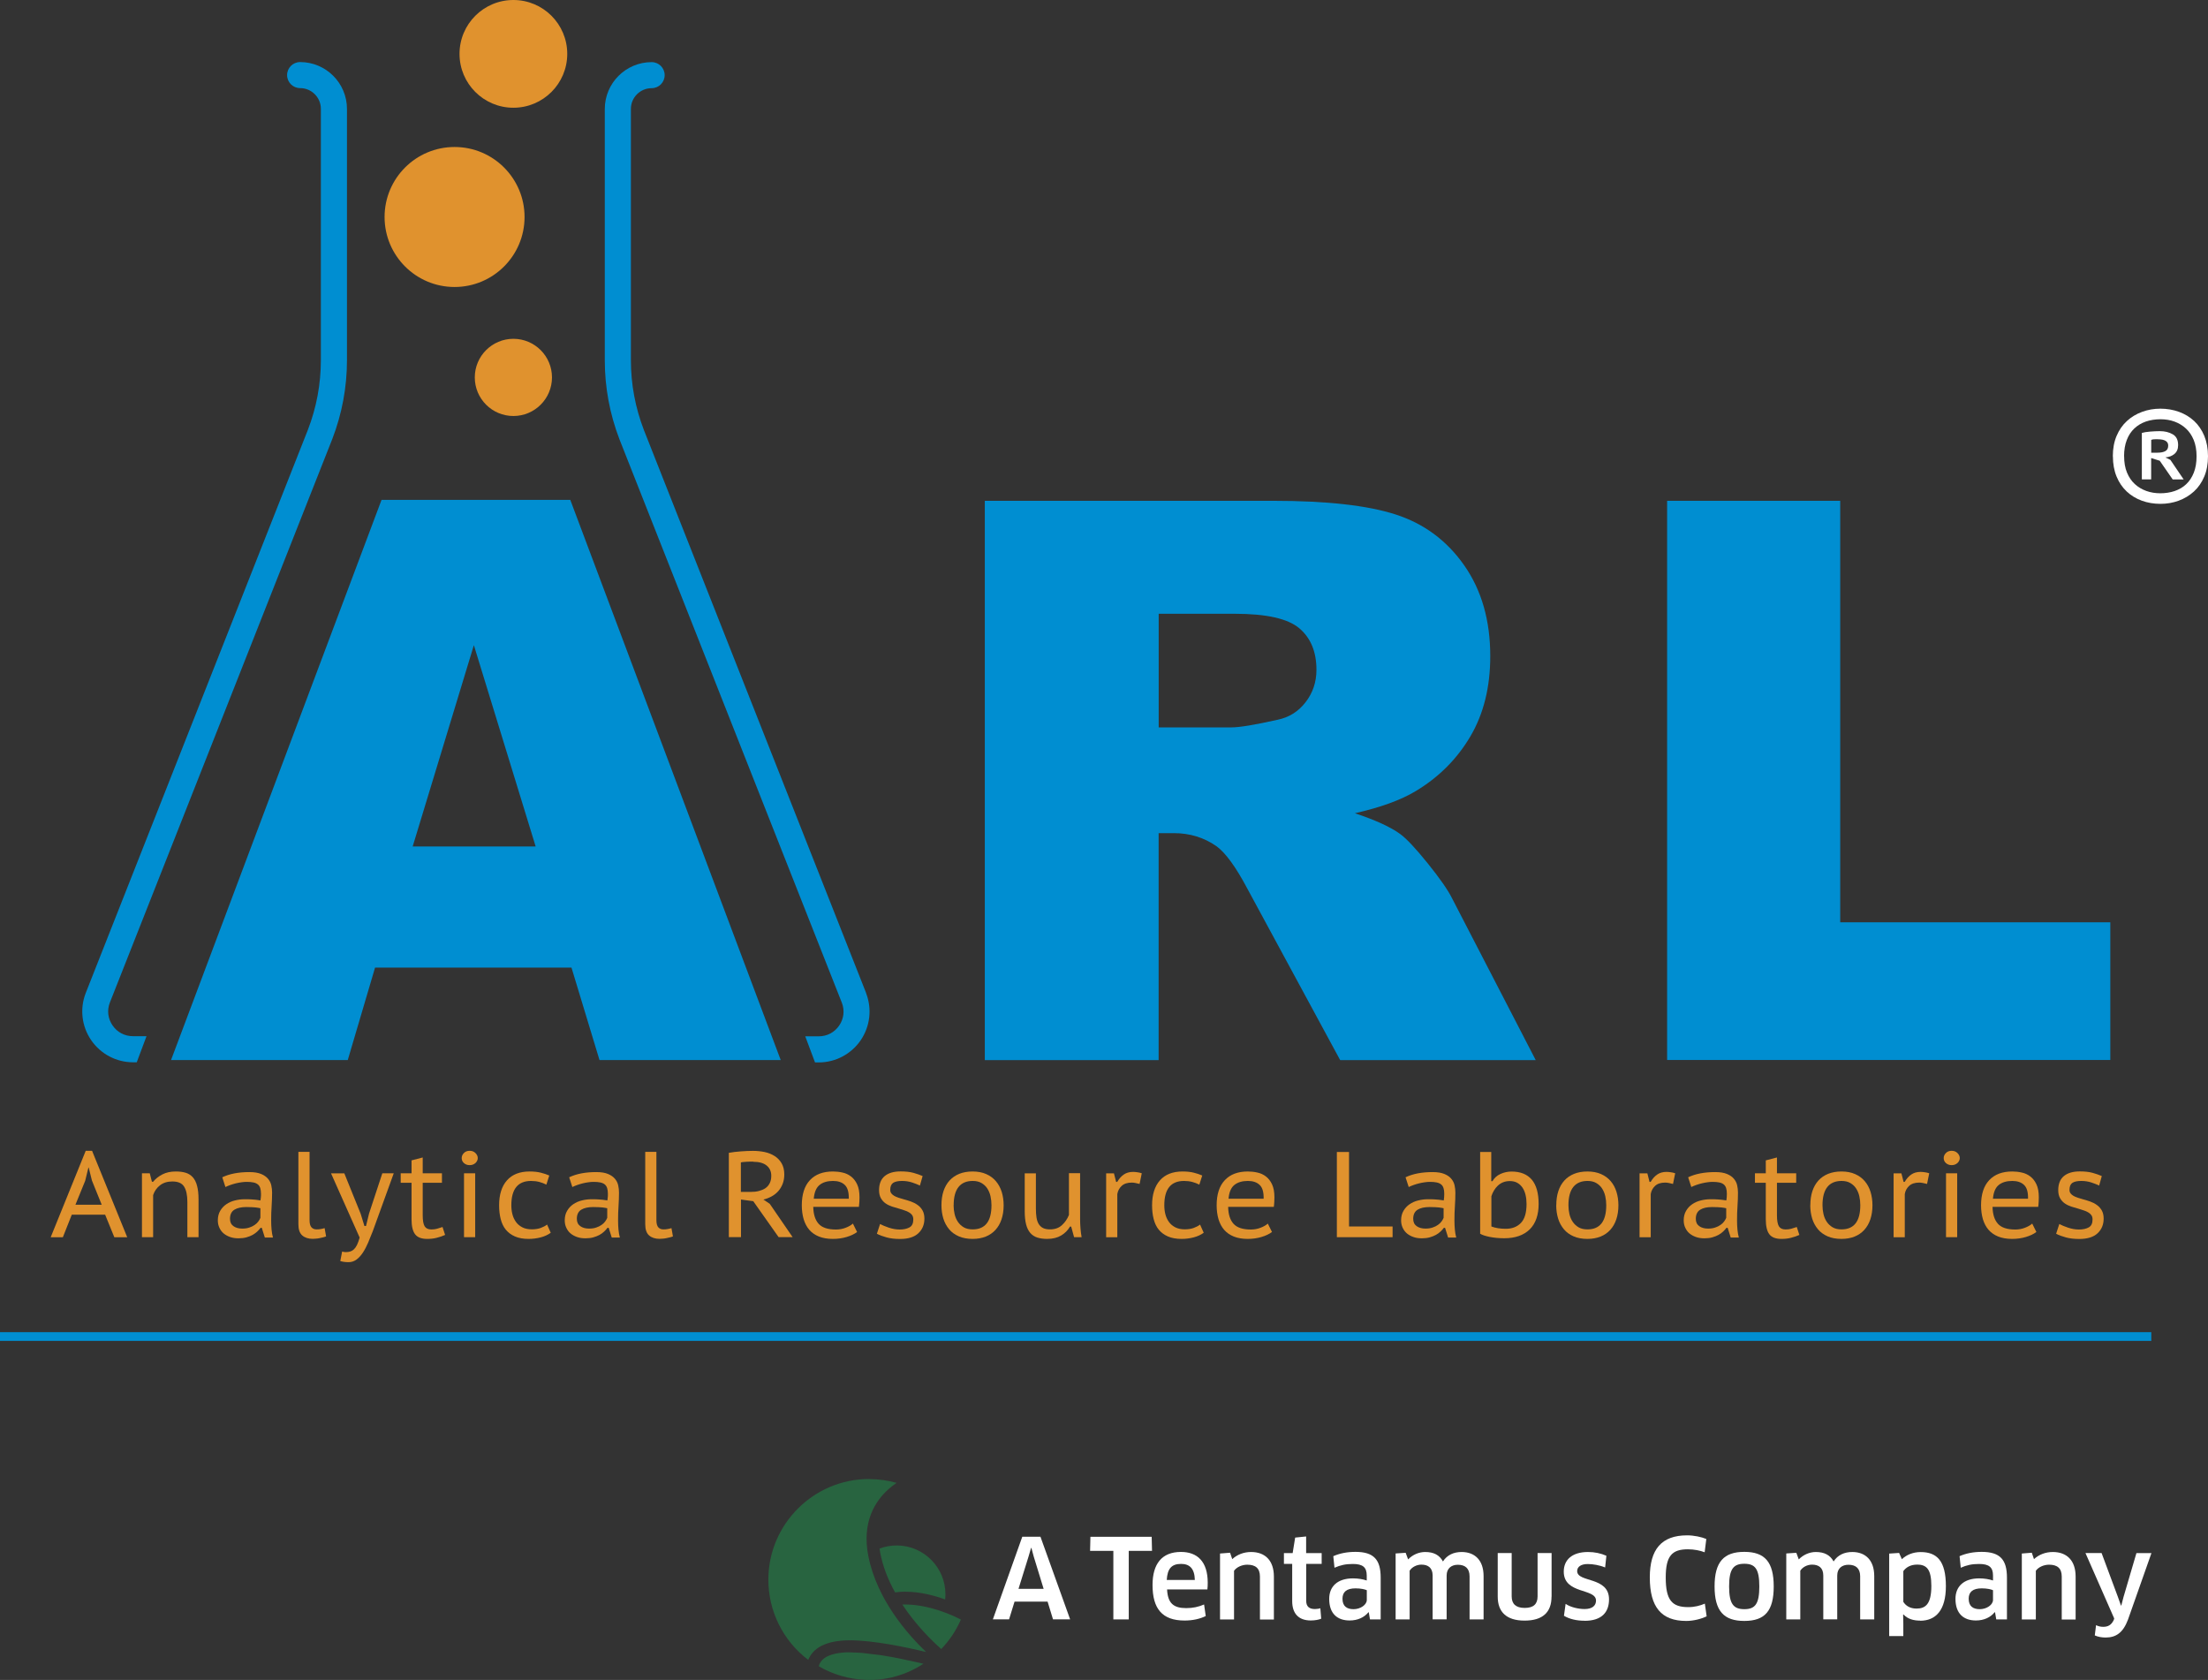
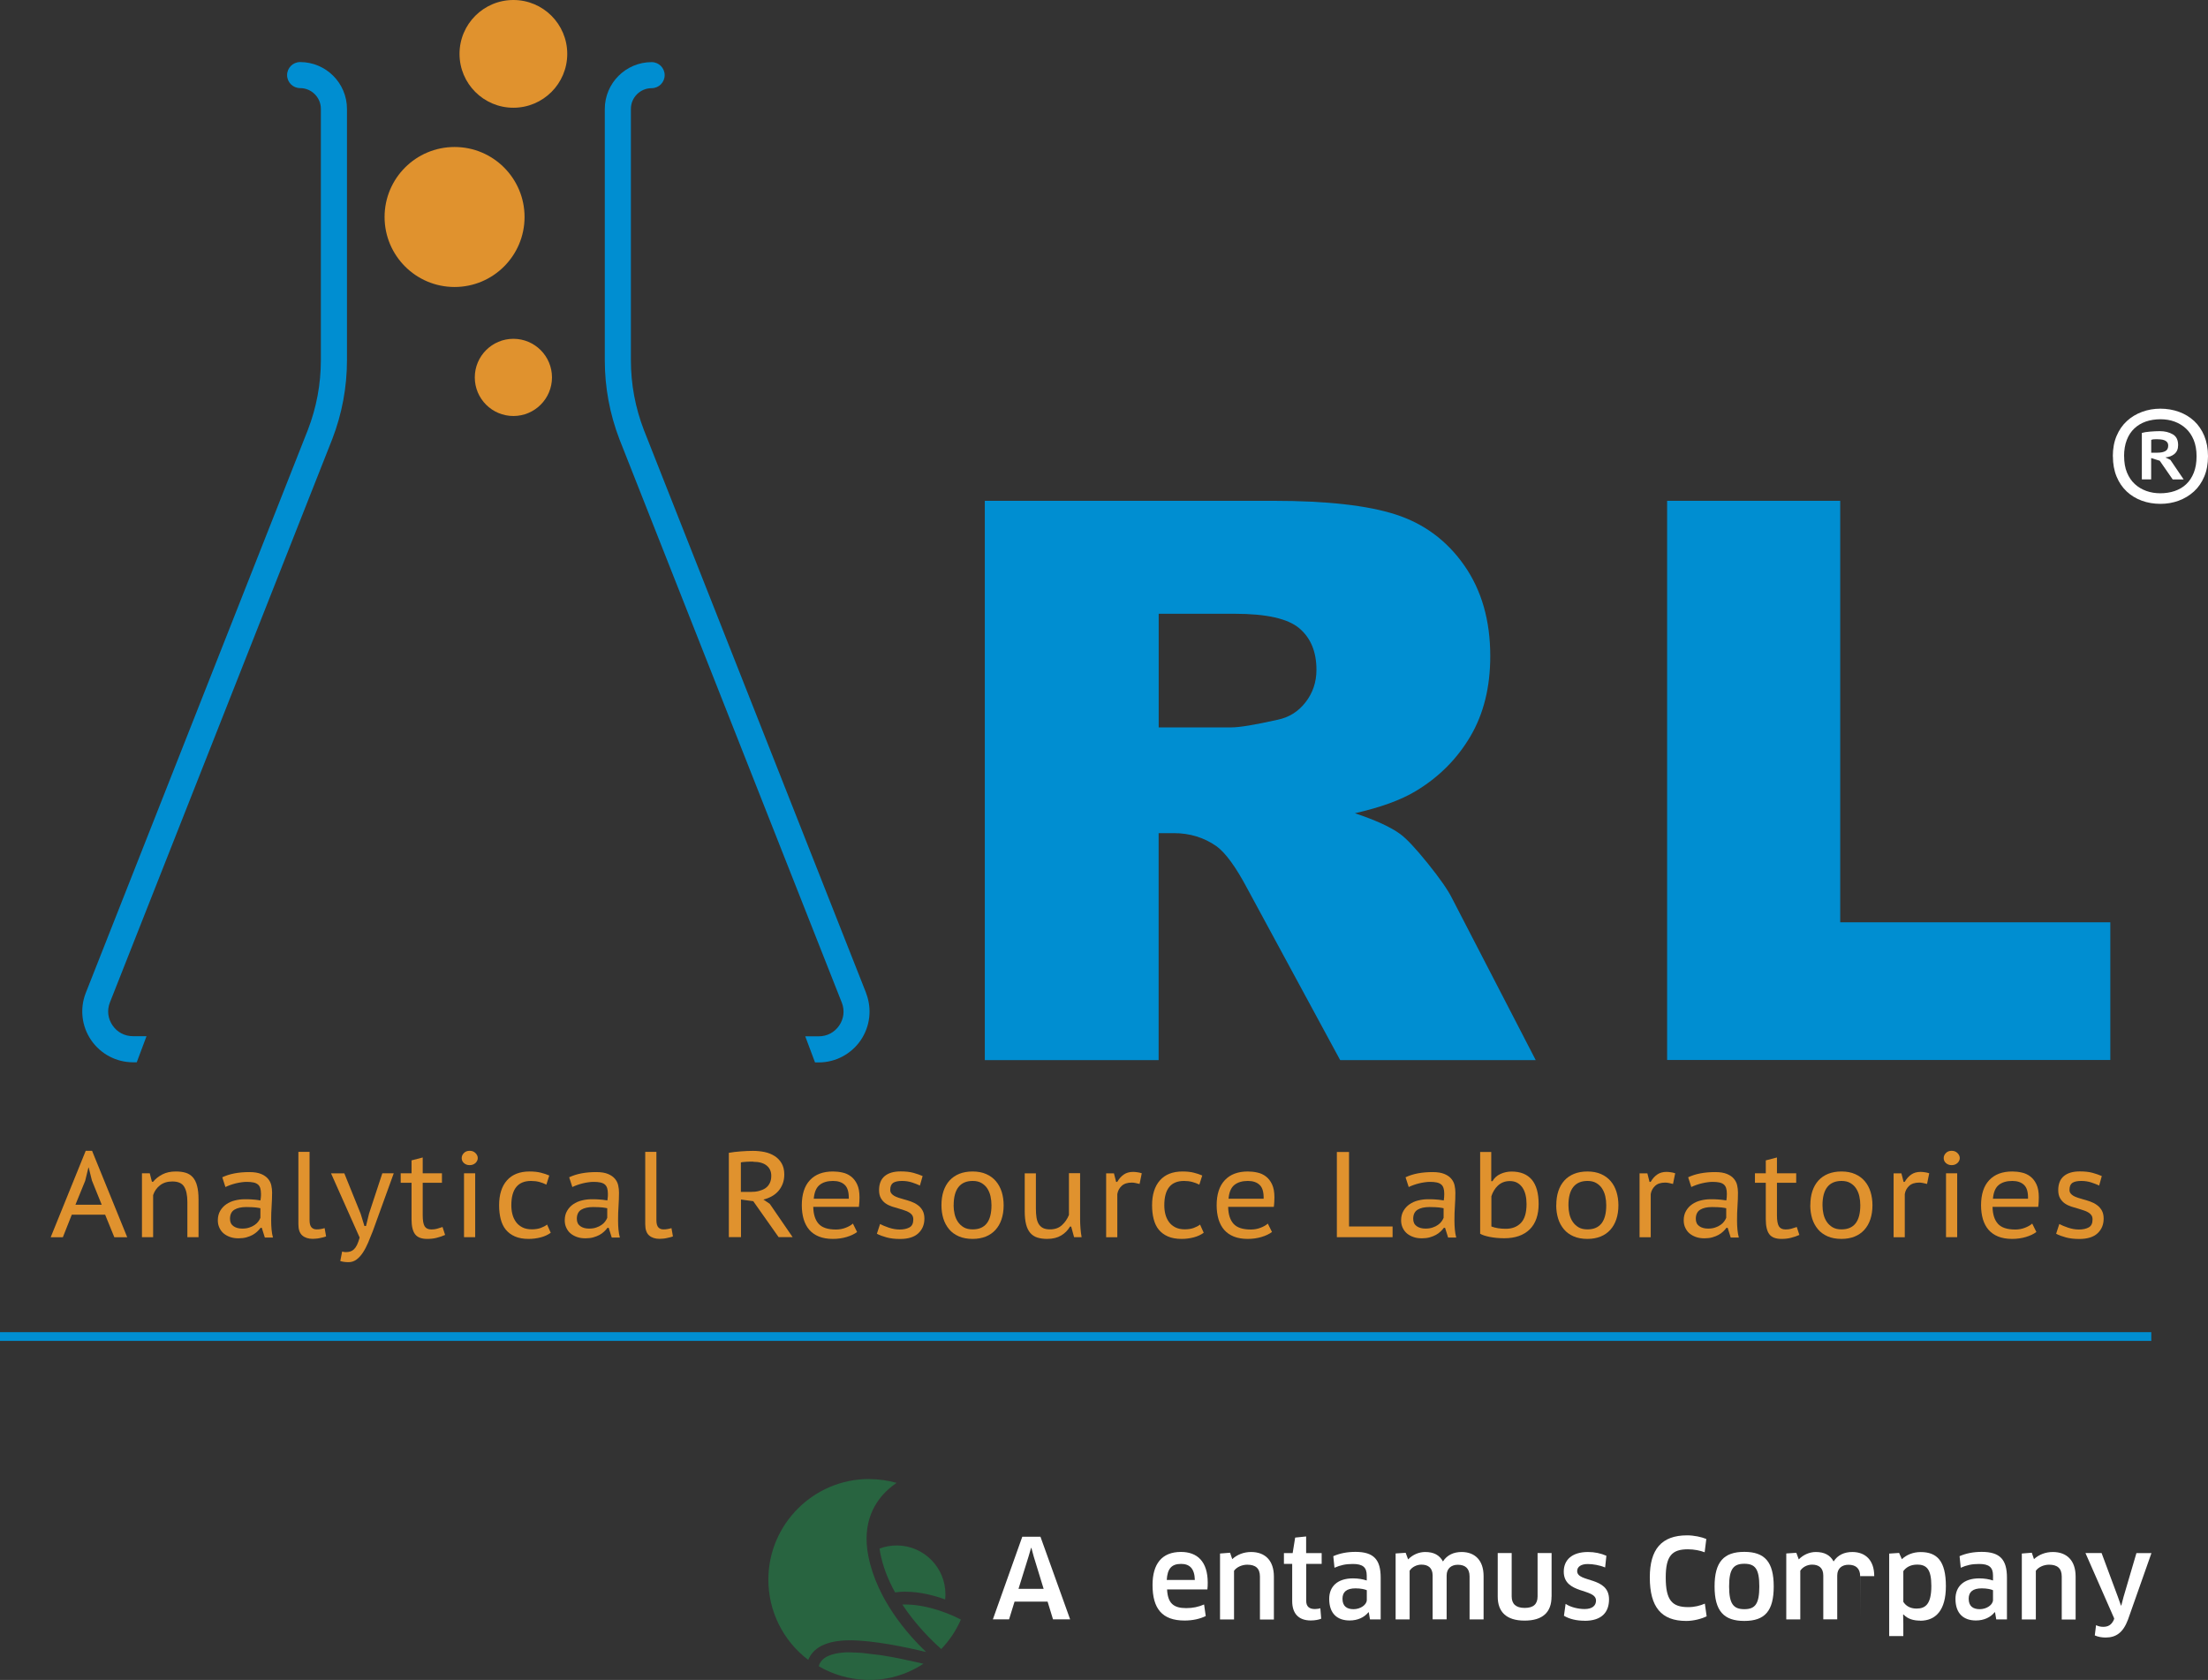
<svg xmlns="http://www.w3.org/2000/svg" id="Layer_2" viewBox="0 0 334.09 254.17">
  <rect x="0" y="0" width="334.09" height="254.17" fill="#333333" stroke="none" />
  <defs>
    <style>.cls-1{fill:#286440;}.cls-2{fill:#008ed1;}.cls-3{fill:#fff;}.cls-4{fill:#e0922e;}</style>
  </defs>
  <g id="Layer_13">
    <g id="arl-tentamus">
      <path class="cls-1" d="M123.89,252.1c2.11,1.23,4.52,1.94,6.98,2.05,3.15.16,6.23-.72,8.85-2.43-.08-.02-.16-.04-.24-.06l-.38-.09c-.11-.03-.18-.04-.24-.05l-2.58-.56c-.08-.02-.13-.03-.19-.04l-.93-.18c-.12-.02-.19-.04-.27-.05l-1.48-.25c-.08,0-.18-.03-.27-.04l-2.8-.33c-.1,0-.19-.02-.29-.02l-1.53-.06h-.46c-.24.02-.4.02-.56.04-1.48.13-3.27.6-3.61,2.08ZM136.54,242.77c2.04,3.09,4.44,5.45,5.88,6.72,1.25-1.31,2.25-2.8,2.97-4.46-1.15-.6-5.02-2.41-8.85-2.27ZM137.03,240.82c2.23,0,4.41.6,5.98,1.17.03-.26.04-.51.04-.76.02-4.06-3.26-7.38-7.32-7.41h0c-.95,0-1.82.16-2.65.47.03.24.07.48.12.72.38,1.94,1.13,3.93,2.23,5.91.51-.07,1.05-.11,1.61-.11Z" />
      <path class="cls-1" d="M131.48,223.77c-8.34,0-15.18,6.8-15.22,15.14-.03,4.81,2.22,9.34,6.03,12.22.08-.19.17-.38.28-.55.82-1.37,2.43-2.16,4.78-2.36.38-.03.79-.05,1.24-.05,3.57,0,8.56,1.05,11.54,1.77-2.81-2.68-7.45-7.96-8.74-14.5-1.03-5.19,1.07-8.36,3.02-10.11.38-.34.8-.67,1.25-.98-1.32-.37-2.68-.56-4.08-.57h-.09Z" />
      <path class="cls-3" d="M158.51,242.32h-5l-.83,2.68h-2.45l4.45-12.5h2.75l4.49,12.5h-2.59l-.82-2.68ZM155.63,235.49l-1.52,4.89h3.8l-1.5-4.89-.35-1.3h-.05l-.38,1.3Z" />
-       <path class="cls-3" d="M170.79,234.64v10.37h-2.33v-10.37h-3.52l.05-2.13h9.27l.05,2.13h-3.52Z" />
      <path class="cls-3" d="M174.39,239.8c0-3.18,1.4-5,4.3-5,2.47,0,4.05,1.45,4.05,4.65,0,.32-.01.72-.05,1.02h-6.1c.1,2.1.98,2.83,2.9,2.83.98,0,1.85-.18,2.7-.55l.25,1.75c-.85.42-1.95.68-3.2.68-3.38,0-4.85-1.78-4.85-5.38ZM180.79,239.04c-.04-1.77-.83-2.43-2.08-2.43-1.45,0-2.07.73-2.17,2.43h4.25Z" />
      <path class="cls-3" d="M190.64,245.01v-6.48c0-1.27-.68-1.8-1.92-1.8-.75,0-1.58.33-2,.92v7.37h-2.12v-9.98l1.52-.12.33.97c.75-.7,1.77-1.08,2.85-1.08,2.12,0,3.45,1.28,3.45,3.72v6.5h-2.12Z" />
      <path class="cls-3" d="M197.64,236.61v5.58c0,.88.47,1.25,1.32,1.25.27,0,.64-.05.82-.12l.13,1.58c-.33.15-.95.27-1.57.27-1.88,0-2.82-1.08-2.82-2.93v-5.63h-1.25v-1.63h1.32l.38-2.35,1.66-.17v2.52h2.35v1.63h-2.35Z" />
      <path class="cls-3" d="M207.11,243.94l-.05-.02c-.62.78-1.64,1.25-2.84,1.25-1.87,0-3.1-1.03-3.1-3.27,0-1.88,1.26-3.1,3.6-3.1.78,0,1.51.13,2.08.32v-.75c0-1.25-.6-1.75-2.1-1.75-1.08,0-1.86.17-2.78.57l-.18-1.75c.98-.43,2.1-.65,3.35-.65,2.8,0,3.82,1.2,3.82,3.9v6.32h-1.62l-.18-1.07ZM206.81,240.59c-.25-.12-.87-.28-1.7-.28-1.37,0-1.98.55-1.98,1.57,0,1.17.7,1.58,1.68,1.58,1.05,0,2-.67,2-1.4v-1.47Z" />
      <path class="cls-3" d="M222.36,245.01v-6.52c0-1.2-.67-1.75-1.77-1.75-.96,0-1.7.53-1.7,1.63v6.63h-2.12v-6.63c0-1.18-.7-1.65-1.7-1.65-.71,0-1.43.37-1.78.92v7.37h-2.12v-9.98l1.52-.1.37,1c.68-.7,1.61-1.12,2.59-1.12,1.3,0,2.16.47,2.68,1.43.63-.98,1.63-1.43,2.83-1.43,1.95,0,3.32,1.2,3.32,3.65v6.55h-2.12Z" />
      <path class="cls-3" d="M234.76,241.57c0,2.35-1.33,3.62-4.08,3.62s-4.06-1.32-4.06-3.62v-6.6h2.11v6.55c0,1.15.64,1.75,1.97,1.75s1.95-.58,1.95-1.75v-6.55h2.12v6.6Z" />
      <path class="cls-3" d="M239.76,245.21c-1.2,0-2.28-.25-3.12-.75l.25-1.8c.78.52,1.95.78,2.87.78,1.21,0,1.73-.55,1.73-1.28,0-1.9-4.88-.92-4.88-4.38,0-1.75,1.22-2.97,3.67-2.97,1,0,1.95.2,2.78.57l-.19,1.77c-.83-.35-1.86-.52-2.63-.52-1,0-1.6.4-1.6,1.07,0,1.77,4.82.78,4.82,4.27,0,1.95-1.1,3.25-3.7,3.25Z" />
      <path class="cls-3" d="M257.93,234.85c-.65-.25-1.57-.45-2.54-.45-2.43,0-3.35,1.03-3.35,4.27,0,3.43.95,4.48,3.4,4.48.97,0,1.8-.22,2.52-.53l.27,1.92c-.82.4-2,.7-3.09.7-3.75,0-5.51-2.08-5.51-6.58,0-4.23,1.75-6.37,5.65-6.37,1.02,0,2.2.25,2.9.55l-.25,2.02Z" />
      <path class="cls-3" d="M263.93,245.24c-3.1,0-4.5-1.5-4.5-5.22s1.4-5.23,4.5-5.23,4.45,1.53,4.45,5.23-1.33,5.22-4.45,5.22ZM263.93,243.46c1.65,0,2.27-.8,2.27-3.44s-.62-3.43-2.27-3.43-2.3.8-2.3,3.43.65,3.44,2.3,3.44Z" />
-       <path class="cls-3" d="M281.46,245.01v-6.52c0-1.2-.66-1.75-1.77-1.75-.96,0-1.7.53-1.7,1.63v6.63h-2.11v-6.63c0-1.18-.7-1.65-1.7-1.65-.72,0-1.43.37-1.78.92v7.37h-2.12v-9.98l1.52-.1.37,1c.68-.7,1.62-1.12,2.58-1.12,1.3,0,2.17.47,2.69,1.43.63-.98,1.63-1.43,2.83-1.43,1.95,0,3.32,1.2,3.32,3.65v6.55h-2.12Z" />
+       <path class="cls-3" d="M281.46,245.01v-6.52c0-1.2-.66-1.75-1.77-1.75-.96,0-1.7.53-1.7,1.63v6.63h-2.11v-6.63c0-1.18-.7-1.65-1.7-1.65-.72,0-1.43.37-1.78.92v7.37h-2.12v-9.98l1.52-.1.37,1c.68-.7,1.62-1.12,2.58-1.12,1.3,0,2.17.47,2.69,1.43.63-.98,1.63-1.43,2.83-1.43,1.95,0,3.32,1.2,3.32,3.65h-2.12Z" />
      <path class="cls-3" d="M290.51,245.19c-.95,0-1.84-.23-2.5-.93l-.05.02.03,1.35v1.9h-2.14v-12.48l1.5-.1.42.95c.71-.68,1.72-1.08,2.84-1.08,2.46,0,3.82,1.32,3.82,5.17,0,3.62-1.52,5.22-3.9,5.22ZM290.04,236.72c-.9,0-1.61.37-2.05.98v4.65c.35.57,1,1.02,1.99,1.02,1.33,0,2.25-.63,2.25-3.42,0-2.55-.72-3.24-2.19-3.24Z" />
      <path class="cls-3" d="M301.86,243.94l-.05-.02c-.62.78-1.63,1.25-2.83,1.25-1.86,0-3.1-1.03-3.1-3.27,0-1.88,1.26-3.1,3.6-3.1.78,0,1.51.13,2.08.32v-.75c0-1.25-.6-1.75-2.1-1.75-1.09,0-1.87.17-2.78.57l-.18-1.75c.98-.43,2.1-.65,3.35-.65,2.8,0,3.82,1.2,3.82,3.9v6.32h-1.62l-.18-1.07ZM301.56,240.59c-.25-.12-.87-.28-1.7-.28-1.37,0-1.98.55-1.98,1.57,0,1.17.7,1.58,1.68,1.58,1.05,0,2-.67,2-1.4v-1.47Z" />
      <path class="cls-3" d="M311.96,245.01v-6.48c0-1.27-.68-1.8-1.92-1.8-.75,0-1.58.33-2,.92v7.37h-2.12v-9.98l1.51-.12.33.97c.75-.7,1.77-1.08,2.85-1.08,2.11,0,3.45,1.28,3.45,3.72v6.5h-2.12Z" />
      <path class="cls-3" d="M319.85,245.02l.05-.15-4.35-9.9h2.44l2.48,6.67.45,1.27h.05l.34-1.3,1.95-6.63h2.27l-3.55,10.07c-.74,1.96-1.8,2.7-3.38,2.7-.58,0-1.15-.1-1.64-.32l.19-1.55c.37.18.72.25,1.08.25.72,0,1.25-.25,1.63-1.1Z" />
      <path class="cls-2" d="M149.01,160.38v-84.61h43.64c8.09,0,14.28.69,18.56,2.08,4.28,1.39,7.73,3.95,10.35,7.7,2.62,3.75,3.93,8.32,3.93,13.71,0,4.69-1,8.74-3.01,12.15-2.01,3.41-4.76,6.17-8.27,8.28-2.24,1.35-5.3,2.46-9.2,3.35,3.12,1.04,5.39,2.08,6.82,3.12.96.69,2.36,2.18,4.19,4.45,1.83,2.27,3.05,4.02,3.67,5.26l12.68,24.52h-29.59l-14-25.86c-1.77-3.35-3.35-5.52-4.74-6.52-1.89-1.31-4.03-1.96-6.42-1.96h-2.31v34.34h-26.3ZM175.31,110.05h11.04c1.19,0,3.51-.38,6.94-1.15,1.73-.35,3.15-1.23,4.25-2.65,1.1-1.42,1.65-3.06,1.65-4.91,0-2.73-.87-4.83-2.6-6.29-1.73-1.46-4.99-2.19-9.77-2.19h-11.5v17.2Z" />
      <path class="cls-2" d="M252.25,75.77h26.19v63.77h40.87v20.83h-67.06v-84.61Z" />
      <path class="cls-4" d="M15.91,183.78h-5.05l-1.35,3.41h-1.84l5.3-13.08h.96l5.32,13.08h-1.95l-1.39-3.41ZM11.41,182.27h3.98l-1.48-3.66-.49-1.97h-.04l-.49,2.01-1.48,3.63Z" />
      <path class="cls-4" d="M28.35,187.18v-5.34c0-1.03-.17-1.8-.5-2.32s-.92-.77-1.77-.77c-.75,0-1.37.19-1.87.58-.5.39-.84.88-1.04,1.48v6.37h-1.69v-9.67h1.18l.33,1.29h.17c.36-.44.82-.81,1.39-1.11.57-.3,1.26-.45,2.05-.45.56,0,1.06.06,1.49.19.43.13.79.36,1.08.68.29.33.51.76.65,1.31.15.55.22,1.24.22,2.07v5.69h-1.69Z" />
      <path class="cls-4" d="M33.63,178.12c1.1-.53,2.47-.79,4.11-.79.74,0,1.33.1,1.78.29.45.19.79.43,1.04.73.25.3.41.62.49.99.08.36.12.72.12,1.08,0,.68-.03,1.35-.07,2.03-.05.68-.07,1.42-.07,2.22,0,.47.02.92.06,1.35.04.44.11.84.21,1.21h-1.23l-.46-1.47h-.18c-.13.18-.3.37-.5.56s-.43.36-.7.51c-.27.15-.58.27-.93.37-.35.1-.75.15-1.21.15s-.87-.06-1.25-.19c-.38-.13-.71-.31-.99-.54-.28-.23-.49-.52-.65-.86-.16-.34-.24-.71-.24-1.13,0-.55.12-1.03.36-1.44.24-.41.55-.74.93-1,.38-.26.81-.45,1.3-.57.48-.12.97-.18,1.45-.18.38,0,.7,0,.97.02.26.01.48.03.66.05.18.02.33.04.45.06.12.02.23.03.33.05.03-.18.04-.34.06-.48s.02-.31.02-.52c0-.34-.04-.63-.11-.86-.07-.23-.19-.42-.36-.56-.17-.14-.39-.24-.67-.3-.28-.06-.63-.09-1.03-.09-.23,0-.49.02-.77.06-.28.04-.57.09-.85.16-.28.07-.56.15-.84.25-.28.1-.52.2-.75.31l-.46-1.42ZM39.4,182.8c-.1-.01-.2-.03-.31-.06-.11-.02-.25-.04-.41-.06-.16-.01-.36-.02-.58-.04-.23-.01-.5-.02-.83-.02-.75,0-1.35.13-1.8.4-.44.27-.67.73-.67,1.38,0,.49.17.86.52,1.11.35.25.79.37,1.34.37.4,0,.76-.05,1.07-.16.31-.1.58-.23.8-.39.23-.15.41-.33.55-.52.14-.19.25-.38.32-.56v-1.47Z" />
      <path class="cls-4" d="M46.84,184.62c0,.5.1.86.29,1.07.19.21.45.31.76.31.2,0,.39-.01.57-.04s.41-.07.66-.15l.22,1.25c-.12.05-.27.1-.44.14-.17.04-.35.08-.53.12-.18.04-.37.07-.55.08-.18.02-.35.03-.5.03-.66,0-1.19-.17-1.58-.51-.39-.34-.59-.9-.59-1.69v-10.96h1.69v10.33Z" />
      <path class="cls-4" d="M54.57,183.63l.57,1.86h.24l.46-1.88,2.01-6.1h1.73l-3.17,8.75c-.23.6-.47,1.18-.71,1.75-.24.56-.5,1.06-.79,1.5s-.61.79-.96,1.05c-.35.26-.75.4-1.21.4-.49,0-.91-.06-1.25-.17l.28-1.44c.18.06.37.09.55.09.25,0,.47-.03.67-.09.2-.06.39-.17.56-.33.17-.16.33-.38.47-.67.14-.29.27-.66.4-1.11l-4.33-9.72h2.01l2.47,6.11Z" />
      <path class="cls-4" d="M60.63,177.51h1.64v-1.95l1.69-.44v2.39h2.91v1.44h-2.91v4.94c0,.77.1,1.32.29,1.64.2.32.53.48,1.01.48.31,0,.59-.03.84-.1.25-.07.54-.16.86-.27l.39,1.2c-.39.17-.81.32-1.26.43-.45.12-.93.17-1.45.17-.86,0-1.47-.23-1.83-.7-.36-.47-.54-1.23-.54-2.28v-5.51h-1.64v-1.44Z" />
      <path class="cls-4" d="M69.86,175.21c0-.28.11-.54.33-.76.22-.23.51-.34.87-.34s.65.11.88.34c.23.23.35.48.35.76s-.12.53-.35.75c-.23.21-.53.32-.88.32s-.64-.11-.87-.32-.33-.46-.33-.75ZM70.21,177.51h1.69v9.67h-1.69v-9.67Z" />
      <path class="cls-4" d="M83.32,186.52c-.43.31-.93.54-1.51.69-.58.15-1.19.23-1.82.23-.81,0-1.5-.12-2.07-.37-.57-.25-1.03-.59-1.39-1.03s-.61-.98-.77-1.6c-.16-.63-.24-1.32-.24-2.08,0-1.63.4-2.89,1.19-3.78.79-.89,1.93-1.34,3.42-1.34.65,0,1.22.06,1.69.18.48.12.91.26,1.29.43l-.44,1.38c-.33-.17-.69-.31-1.07-.41-.38-.1-.8-.15-1.25-.15-1.99,0-2.98,1.23-2.98,3.68,0,.47.05.92.16,1.35.11.44.29.82.53,1.16s.56.61.96.82c.4.21.88.31,1.46.31.51,0,.96-.07,1.34-.21.38-.14.7-.31.96-.51l.55,1.23Z" />
      <path class="cls-4" d="M86.12,178.12c1.1-.53,2.47-.79,4.11-.79.74,0,1.33.1,1.78.29.45.19.79.43,1.04.73.25.3.41.62.49.99.08.36.12.72.12,1.08,0,.68-.03,1.35-.07,2.03-.05.68-.07,1.42-.07,2.22,0,.47.02.92.06,1.35.04.44.11.84.21,1.21h-1.23l-.46-1.47h-.18c-.13.18-.3.37-.5.56s-.43.36-.7.51c-.27.15-.58.27-.93.37-.35.1-.75.15-1.21.15s-.87-.06-1.25-.19c-.38-.13-.71-.31-.99-.54-.28-.23-.49-.52-.65-.86-.16-.34-.24-.71-.24-1.13,0-.55.12-1.03.36-1.44.24-.41.55-.74.93-1,.38-.26.81-.45,1.3-.57.48-.12.97-.18,1.45-.18.38,0,.7,0,.97.02.26.01.48.03.66.05.18.02.33.04.45.06.12.02.23.03.33.05.03-.18.04-.34.06-.48s.02-.31.02-.52c0-.34-.04-.63-.11-.86-.07-.23-.19-.42-.36-.56-.17-.14-.39-.24-.67-.3-.28-.06-.63-.09-1.03-.09-.23,0-.49.02-.77.06-.28.04-.57.09-.85.16-.28.07-.56.15-.84.25-.28.1-.52.2-.75.31l-.46-1.42ZM91.88,182.8c-.1-.01-.2-.03-.31-.06-.11-.02-.25-.04-.41-.06-.16-.01-.36-.02-.58-.04-.23-.01-.5-.02-.83-.02-.75,0-1.35.13-1.8.4-.44.27-.67.73-.67,1.38,0,.49.17.86.52,1.11.35.25.79.37,1.34.37.4,0,.76-.05,1.07-.16.31-.1.58-.23.8-.39.23-.15.41-.33.55-.52.14-.19.25-.38.32-.56v-1.47Z" />
      <path class="cls-4" d="M99.32,184.62c0,.5.1.86.29,1.07.19.21.45.31.76.31.2,0,.39-.01.57-.04s.41-.07.66-.15l.22,1.25c-.12.05-.27.1-.44.14-.17.04-.35.08-.53.12-.18.04-.37.07-.55.08-.18.02-.35.03-.5.03-.66,0-1.19-.17-1.58-.51-.39-.34-.59-.9-.59-1.69v-10.96h1.69v10.33Z" />
      <path class="cls-4" d="M110.26,174.42c.26-.05.54-.09.86-.13.31-.04.63-.07.95-.09.32-.02.64-.04.96-.06.32-.01.62-.02.9-.02.61,0,1.21.06,1.78.18.57.12,1.07.33,1.51.61.44.28.79.65,1.05,1.1.26.45.4,1.01.4,1.68,0,.52-.08.98-.24,1.4-.16.42-.38.79-.66,1.11-.28.32-.62.59-1,.8-.39.21-.81.38-1.26.49l.96.64,3.46,5.04h-2.12l-3.83-5.43-1.86-.26v5.69h-1.84v-12.76ZM113.98,175.75h-.53c-.18,0-.35,0-.52.02-.17.01-.33.03-.48.04-.15.01-.26.03-.35.06v4.46h1.51c.44,0,.85-.04,1.22-.14s.7-.23.98-.42.49-.44.65-.75.24-.68.24-1.12c0-.66-.23-1.18-.7-1.56-.47-.38-1.14-.57-2.03-.57Z" />
      <path class="cls-4" d="M129.7,186.39c-.43.32-.96.57-1.6.76-.64.19-1.33.29-2.08.29-.81,0-1.51-.12-2.11-.36-.6-.24-1.08-.58-1.46-1.02-.38-.44-.66-.98-.85-1.6-.18-.63-.28-1.33-.28-2.1,0-1.66.41-2.93,1.22-3.8.82-.88,1.98-1.32,3.49-1.32.48,0,.96.05,1.44.16.48.1.91.3,1.29.59.38.29.69.68.93,1.19.24.5.36,1.16.36,1.97,0,.2,0,.42-.02.68s-.04.51-.07.76h-6.91c.03,1.13.29,1.98.81,2.56.52.58,1.39.87,2.63.87.52,0,1.01-.09,1.47-.27.47-.18.83-.39,1.09-.63l.64,1.29ZM128.43,181.36c.02-.98-.18-1.68-.6-2.08-.42-.41-1.02-.61-1.78-.61-.86,0-1.54.2-2.04.61-.5.4-.8,1.1-.88,2.08h5.3Z" />
      <path class="cls-4" d="M138.19,184.47c0-.25-.06-.45-.17-.62-.12-.17-.27-.31-.47-.42-.2-.12-.42-.22-.68-.3-.26-.09-.53-.17-.81-.26-.36-.1-.71-.21-1.08-.32-.36-.12-.69-.28-.98-.48-.29-.2-.52-.46-.71-.78-.18-.32-.28-.72-.28-1.22,0-.96.29-1.67.86-2.14.57-.47,1.37-.7,2.4-.7.77,0,1.42.07,1.95.22.53.15.99.31,1.38.48l-.41,1.44c-.33-.16-.73-.32-1.19-.47-.46-.15-.97-.23-1.52-.23-.6,0-1.05.1-1.34.29-.29.2-.44.55-.44,1.07,0,.21.06.38.17.53s.26.26.44.37c.18.1.4.2.64.28.25.08.5.16.77.23.37.1.74.21,1.1.34.37.13.71.3,1.01.52.31.21.56.49.75.82.19.33.29.75.29,1.25,0,.91-.31,1.65-.92,2.22-.61.57-1.53.86-2.76.86-.79,0-1.47-.08-2.05-.24-.58-.16-1.07-.34-1.46-.55l.48-1.47c.34.18.79.37,1.33.55.54.18,1.09.28,1.64.28.6,0,1.1-.11,1.48-.32.39-.21.58-.62.58-1.21Z" />
      <path class="cls-4" d="M142.45,182.36c0-.8.1-1.51.31-2.15.21-.63.52-1.17.92-1.61.41-.44.9-.78,1.48-1.01.58-.23,1.25-.35,2-.35.79,0,1.47.13,2.06.39.59.26,1.08.62,1.47,1.08s.68,1,.88,1.62c.19.62.29,1.3.29,2.03,0,.78-.11,1.49-.32,2.12-.21.63-.52,1.16-.92,1.6-.4.44-.89.78-1.47,1.01-.58.23-1.24.35-1.98.35-.81,0-1.51-.13-2.1-.39-.59-.26-1.08-.61-1.46-1.07s-.68-.99-.87-1.61c-.19-.62-.29-1.29-.29-2.02ZM144.29,182.36c0,.45.05.9.15,1.33s.27.83.5,1.17c.23.34.53.62.89.83.36.21.81.31,1.35.31,1.89,0,2.84-1.22,2.84-3.65,0-.48-.05-.94-.15-1.38-.1-.44-.27-.83-.49-1.17-.22-.34-.52-.61-.88-.82-.36-.21-.8-.31-1.31-.31-.95,0-1.66.3-2.15.91s-.74,1.53-.74,2.77Z" />
      <path class="cls-4" d="M156.74,177.51v5.32c0,.52.03.97.09,1.36.06.39.17.72.33.99.16.26.38.47.65.61.28.14.63.21,1.06.21.74,0,1.34-.21,1.8-.63s.82-.93,1.07-1.55v-6.32h1.69v6.93c0,.47.02.94.06,1.43.04.48.09.92.17,1.32h-1.14l-.44-1.6h-.18c-.32.55-.76,1-1.33,1.34-.56.34-1.27.52-2.12.52-.57,0-1.06-.07-1.48-.2-.42-.13-.78-.36-1.07-.69-.29-.33-.5-.76-.64-1.3-.14-.54-.21-1.22-.21-2.02v-5.71h1.69Z" />
      <path class="cls-4" d="M172.41,179.12c-.21-.05-.41-.1-.61-.14-.2-.04-.38-.06-.55-.06-.65,0-1.16.16-1.52.49s-.59.75-.67,1.25v6.53h-1.69v-9.67h1.18l.33,1.29h.17c.28-.48.61-.85.99-1.11.38-.26.84-.4,1.41-.4.17,0,.37.02.61.05.23.03.47.08.7.16l-.33,1.62Z" />
      <path class="cls-4" d="M182.12,186.52c-.43.31-.93.54-1.51.69-.58.15-1.18.23-1.82.23-.81,0-1.5-.12-2.07-.37s-1.03-.59-1.39-1.03c-.36-.44-.61-.98-.77-1.6-.16-.63-.24-1.32-.24-2.08,0-1.63.4-2.89,1.19-3.78.79-.89,1.93-1.34,3.42-1.34.65,0,1.22.06,1.69.18.48.12.91.26,1.29.43l-.44,1.38c-.33-.17-.69-.31-1.07-.41-.38-.1-.8-.15-1.25-.15-1.99,0-2.98,1.23-2.98,3.68,0,.47.05.92.16,1.35.11.44.29.82.53,1.16s.56.61.96.82c.4.21.88.31,1.46.31.51,0,.96-.07,1.34-.21.38-.14.71-.31.96-.51l.55,1.23Z" />
      <path class="cls-4" d="M192.47,186.39c-.43.32-.96.57-1.6.76s-1.33.29-2.08.29c-.81,0-1.51-.12-2.11-.36-.59-.24-1.08-.58-1.46-1.02-.38-.44-.66-.98-.85-1.6-.18-.63-.28-1.33-.28-2.1,0-1.66.41-2.93,1.23-3.8.82-.88,1.98-1.32,3.49-1.32.48,0,.96.05,1.44.16.48.1.91.3,1.29.59s.69.68.93,1.19.36,1.16.36,1.97c0,.2,0,.42-.02.68-.01.26-.04.51-.07.76h-6.91c.02,1.13.29,1.98.81,2.56.52.58,1.39.87,2.63.87.52,0,1.01-.09,1.47-.27.47-.18.83-.39,1.09-.63l.64,1.29ZM191.2,181.36c.02-.98-.17-1.68-.6-2.08-.42-.41-1.02-.61-1.78-.61-.86,0-1.54.2-2.05.61-.5.4-.8,1.1-.88,2.08h5.3Z" />
      <path class="cls-4" d="M210.71,187.18h-8.43v-12.89h1.84v11.27h6.59v1.62Z" />
      <path class="cls-4" d="M212.67,178.12c1.1-.53,2.47-.79,4.11-.79.74,0,1.33.1,1.78.29s.8.43,1.04.73c.25.3.41.62.49.99.08.36.12.72.12,1.08,0,.68-.02,1.35-.07,2.03-.05.68-.07,1.42-.07,2.22,0,.47.02.92.06,1.35.04.44.11.84.21,1.21h-1.23l-.46-1.47h-.18c-.13.18-.3.37-.5.56s-.43.36-.7.51-.58.27-.93.37c-.35.1-.75.15-1.21.15s-.87-.06-1.25-.19c-.38-.13-.71-.31-.99-.54-.28-.23-.49-.52-.65-.86-.16-.34-.24-.71-.24-1.13,0-.55.12-1.03.36-1.44.24-.41.55-.74.93-1,.38-.26.81-.45,1.3-.57.49-.12.97-.18,1.45-.18.38,0,.7,0,.97.02.26.01.49.03.66.05.18.02.33.04.45.06.12.02.23.03.33.05.02-.18.04-.34.06-.48.01-.13.02-.31.02-.52,0-.34-.04-.63-.11-.86-.07-.23-.19-.42-.36-.56-.17-.14-.39-.24-.67-.3s-.63-.09-1.03-.09c-.23,0-.49.02-.77.06-.28.04-.56.09-.85.16-.28.07-.56.15-.84.25-.28.1-.53.2-.75.31l-.46-1.42ZM218.43,182.8c-.1-.01-.2-.03-.31-.06-.11-.02-.25-.04-.41-.06-.16-.01-.36-.02-.58-.04-.23-.01-.5-.02-.83-.02-.76,0-1.36.13-1.8.4s-.67.73-.67,1.38c0,.49.17.86.52,1.11.35.25.8.37,1.34.37.4,0,.76-.05,1.07-.16.31-.1.58-.23.8-.39.23-.15.41-.33.55-.52s.25-.38.32-.56v-1.47Z" />
      <path class="cls-4" d="M223.95,174.29h1.69v4.42h.18c.28-.49.69-.86,1.22-1.1.53-.24,1.09-.36,1.68-.36,1.34,0,2.35.41,3.05,1.22.69.82,1.04,2.05,1.04,3.69s-.45,2.96-1.36,3.85c-.91.88-2.19,1.33-3.83,1.33-.81,0-1.54-.07-2.2-.2s-1.14-.29-1.46-.48v-12.37ZM228.47,178.69c-.39,0-.73.06-1.03.18-.3.12-.56.29-.8.51-.23.22-.43.46-.59.74-.16.28-.3.56-.39.86v4.58c.6.23,1.32.35,2.18.35.96,0,1.73-.3,2.29-.89.57-.59.85-1.55.85-2.86,0-.49-.05-.95-.15-1.37s-.25-.79-.46-1.1c-.21-.31-.47-.55-.78-.73-.31-.18-.69-.27-1.13-.27Z" />
      <path class="cls-4" d="M235.48,182.36c0-.8.1-1.51.31-2.15.21-.63.52-1.17.92-1.61.4-.44.9-.78,1.48-1.01.58-.23,1.25-.35,2-.35.79,0,1.47.13,2.06.39.59.26,1.08.62,1.47,1.08.39.46.68,1,.87,1.62.19.62.29,1.3.29,2.03,0,.78-.11,1.49-.32,2.12-.21.63-.52,1.16-.92,1.6s-.89.78-1.47,1.01c-.58.23-1.24.35-1.98.35-.81,0-1.51-.13-2.1-.39-.59-.26-1.08-.61-1.46-1.07s-.68-.99-.87-1.61c-.19-.62-.29-1.29-.29-2.02ZM237.32,182.36c0,.45.05.9.15,1.33s.27.83.5,1.17c.23.34.53.62.89.83.36.21.81.31,1.34.31,1.89,0,2.84-1.22,2.84-3.65,0-.48-.05-.94-.15-1.38-.1-.44-.27-.83-.49-1.17-.22-.34-.52-.61-.88-.82-.36-.21-.8-.31-1.31-.31-.95,0-1.66.3-2.15.91s-.74,1.53-.74,2.77Z" />
      <path class="cls-4" d="M253.12,179.12c-.21-.05-.41-.1-.61-.14-.2-.04-.38-.06-.55-.06-.65,0-1.16.16-1.52.49s-.59.75-.67,1.25v6.53h-1.69v-9.67h1.18l.33,1.29h.17c.28-.48.61-.85.99-1.11.38-.26.84-.4,1.41-.4.17,0,.37.02.61.05.23.03.47.08.7.16l-.33,1.62Z" />
      <path class="cls-4" d="M255.43,178.12c1.1-.53,2.47-.79,4.11-.79.74,0,1.33.1,1.78.29s.8.43,1.04.73c.25.3.41.62.49.99.08.36.12.72.12,1.08,0,.68-.02,1.35-.07,2.03-.05.68-.07,1.42-.07,2.22,0,.47.02.92.06,1.35.04.44.11.84.21,1.21h-1.23l-.46-1.47h-.18c-.13.18-.3.37-.5.56s-.43.36-.7.51-.58.27-.93.37c-.35.1-.75.15-1.21.15s-.87-.06-1.25-.19c-.38-.13-.71-.31-.99-.54-.28-.23-.49-.52-.65-.86-.16-.34-.24-.71-.24-1.13,0-.55.12-1.03.36-1.44.24-.41.55-.74.93-1,.38-.26.81-.45,1.3-.57.49-.12.97-.18,1.45-.18.38,0,.7,0,.97.02.26.01.49.03.66.05.18.02.33.04.45.06.12.02.23.03.33.05.02-.18.04-.34.06-.48.01-.13.02-.31.02-.52,0-.34-.04-.63-.11-.86-.07-.23-.19-.42-.36-.56-.17-.14-.39-.24-.67-.3s-.63-.09-1.03-.09c-.23,0-.49.02-.77.06-.28.04-.56.09-.85.16-.28.07-.56.15-.84.25-.28.1-.53.2-.75.31l-.46-1.42ZM261.19,182.8c-.1-.01-.2-.03-.31-.06-.11-.02-.25-.04-.41-.06-.16-.01-.36-.02-.58-.04-.23-.01-.5-.02-.83-.02-.76,0-1.36.13-1.8.4s-.67.73-.67,1.38c0,.49.17.86.52,1.11.35.25.8.37,1.34.37.4,0,.76-.05,1.07-.16.31-.1.58-.23.8-.39.23-.15.41-.33.55-.52s.25-.38.32-.56v-1.47Z" />
      <path class="cls-4" d="M265.54,177.51h1.64v-1.95l1.69-.44v2.39h2.91v1.44h-2.91v4.94c0,.77.1,1.32.29,1.64.2.32.53.48,1.01.48.31,0,.59-.03.84-.1.25-.07.54-.16.86-.27l.39,1.2c-.39.17-.81.32-1.26.43-.45.12-.93.17-1.45.17-.86,0-1.47-.23-1.83-.7s-.54-1.23-.54-2.28v-5.51h-1.64v-1.44Z" />
      <path class="cls-4" d="M273.92,182.36c0-.8.1-1.51.31-2.15.21-.63.52-1.17.92-1.61.4-.44.9-.78,1.48-1.01.58-.23,1.25-.35,2-.35.79,0,1.47.13,2.06.39.59.26,1.08.62,1.47,1.08.39.46.68,1,.87,1.62.19.62.29,1.3.29,2.03,0,.78-.11,1.49-.32,2.12-.21.63-.52,1.16-.92,1.6s-.89.78-1.47,1.01c-.58.23-1.24.35-1.98.35-.81,0-1.51-.13-2.1-.39-.59-.26-1.08-.61-1.46-1.07s-.68-.99-.87-1.61c-.19-.62-.29-1.29-.29-2.02ZM275.76,182.36c0,.45.05.9.15,1.33s.27.83.5,1.17c.23.34.53.62.89.83.36.21.81.31,1.34.31,1.89,0,2.84-1.22,2.84-3.65,0-.48-.05-.94-.15-1.38-.1-.44-.27-.83-.49-1.17-.22-.34-.52-.61-.88-.82-.36-.21-.8-.31-1.31-.31-.95,0-1.66.3-2.15.91s-.74,1.53-.74,2.77Z" />
      <path class="cls-4" d="M291.56,179.12c-.21-.05-.41-.1-.61-.14-.2-.04-.38-.06-.55-.06-.65,0-1.16.16-1.52.49s-.59.75-.67,1.25v6.53h-1.69v-9.67h1.18l.33,1.29h.17c.28-.48.61-.85.99-1.11.38-.26.84-.4,1.41-.4.17,0,.37.02.61.05.23.03.47.08.7.16l-.33,1.62Z" />
      <path class="cls-4" d="M294.1,175.21c0-.28.11-.54.33-.76.22-.23.51-.34.87-.34s.65.11.88.34c.23.23.35.48.35.76s-.12.53-.35.75c-.23.21-.53.32-.88.32s-.64-.11-.87-.32-.33-.46-.33-.75ZM294.45,177.51h1.69v9.67h-1.69v-9.67Z" />
      <path class="cls-4" d="M308.13,186.39c-.43.32-.96.57-1.6.76-.64.19-1.33.29-2.08.29-.81,0-1.51-.12-2.11-.36-.59-.24-1.08-.58-1.46-1.02-.38-.44-.66-.98-.85-1.6-.18-.63-.28-1.33-.28-2.1,0-1.66.41-2.93,1.23-3.8.82-.88,1.98-1.32,3.49-1.32.48,0,.96.05,1.44.16.48.1.91.3,1.29.59s.69.68.93,1.19.36,1.16.36,1.97c0,.2,0,.42-.02.68-.01.26-.04.51-.07.76h-6.91c.02,1.13.29,1.98.81,2.56.52.58,1.39.87,2.63.87.52,0,1.01-.09,1.47-.27.47-.18.83-.39,1.09-.63l.64,1.29ZM306.86,181.36c.02-.98-.17-1.68-.6-2.08-.42-.41-1.02-.61-1.78-.61-.86,0-1.54.2-2.05.61-.5.4-.8,1.1-.88,2.08h5.3Z" />
      <path class="cls-4" d="M316.62,184.47c0-.25-.06-.45-.18-.62s-.27-.31-.47-.42c-.2-.12-.42-.22-.68-.3-.26-.09-.53-.17-.81-.26-.36-.1-.72-.21-1.08-.32-.36-.12-.69-.28-.98-.48-.29-.2-.52-.46-.71-.78-.18-.32-.28-.72-.28-1.22,0-.96.29-1.67.86-2.14.57-.47,1.37-.7,2.4-.7.77,0,1.42.07,1.95.22.53.15.99.31,1.38.48l-.4,1.44c-.33-.16-.73-.32-1.19-.47-.46-.15-.97-.23-1.52-.23-.6,0-1.05.1-1.34.29-.29.2-.44.55-.44,1.07,0,.21.06.38.17.53s.26.26.44.37c.18.1.4.2.64.28s.5.16.77.23c.37.1.74.21,1.1.34.37.13.71.3,1.01.52.31.21.55.49.75.82.19.33.29.75.29,1.25,0,.91-.31,1.65-.92,2.22-.61.57-1.54.86-2.76.86-.78,0-1.47-.08-2.05-.24s-1.07-.34-1.46-.55l.48-1.47c.34.18.78.37,1.33.55.54.18,1.09.28,1.64.28.6,0,1.1-.11,1.48-.32.39-.21.58-.62.58-1.21Z" />
-       <path class="cls-2" d="M86.48,146.39h-29.73l-4.13,13.99h-26.74l31.85-84.75h28.56l31.84,84.75h-27.42l-4.24-13.99ZM81.05,128.07l-9.35-30.46-9.26,30.46h18.61Z" />
      <circle class="cls-4" cx="77.68" cy="57.1" r="5.84" />
      <circle class="cls-4" cx="68.78" cy="32.83" r="10.59" />
      <circle class="cls-4" cx="77.68" cy="8.15" r="8.15" />
      <rect class="cls-2" y="201.55" width="325.51" height="1.32" />
      <path class="cls-2" d="M20.69,160.72l1.48-3.95h-2.05c-1.25,0-2.38-.59-3.09-1.63-.71-1.03-.86-2.29-.41-3.45l33.65-85.25c1.48-3.83,2.23-7.86,2.23-11.97V16.48c0-3.91-3.18-7.09-7.09-7.09-1.09,0-1.97.88-1.97,1.97s.88,1.97,1.97,1.97c1.73,0,3.14,1.41,3.14,3.14v38.01c0,3.62-.66,7.17-1.96,10.54L12.96,150.27c-.91,2.36-.6,5.02.84,7.11s3.8,3.34,6.34,3.34h.56Z" />
      <path class="cls-2" d="M131.06,150.26l-33.64-85.22c-1.3-3.38-1.96-6.93-1.96-10.55V16.48c0-1.73,1.41-3.14,3.14-3.14,1.09,0,1.97-.88,1.97-1.97s-.88-1.97-1.97-1.97c-3.91,0-7.09,3.18-7.09,7.09v38.01c0,4.11.75,8.14,2.23,11.99l33.64,85.22c.45,1.17.3,2.43-.41,3.46-.71,1.03-1.83,1.62-3.08,1.62h-2.05l1.48,3.95h.56c2.53,0,4.9-1.25,6.34-3.34,1.43-2.09,1.75-4.75.83-7.13Z" />
    </g>
    <path class="cls-3" d="M319.69,69.03c0-1.16.19-2.19.57-3.08.38-.9.9-1.65,1.56-2.25.66-.61,1.43-1.07,2.3-1.39s1.79-.48,2.77-.48,1.93.16,2.81.48c.88.32,1.64.78,2.3,1.39.65.61,1.16,1.36,1.53,2.25.37.9.56,1.92.56,3.08s-.19,2.19-.57,3.08c-.38.9-.9,1.65-1.56,2.25s-1.43,1.07-2.3,1.39-1.79.48-2.77.48-1.96-.16-2.82-.48c-.87-.32-1.63-.78-2.28-1.39-.65-.61-1.16-1.36-1.53-2.25-.37-.9-.56-1.92-.56-3.08ZM321.4,69.03c0,.94.14,1.76.43,2.46.29.7.68,1.28,1.18,1.74.5.46,1.08.81,1.75,1.05.67.24,1.38.35,2.12.35s1.5-.11,2.17-.34c.67-.23,1.25-.57,1.74-1.03.49-.46.87-1.04,1.15-1.74.28-.7.42-1.53.42-2.49s-.15-1.76-.43-2.46c-.29-.7-.68-1.28-1.18-1.74-.5-.46-1.08-.81-1.74-1.05-.66-.24-1.37-.35-2.13-.35s-1.53.12-2.2.35c-.67.24-1.25.58-1.74,1.05-.49.46-.87,1.04-1.14,1.74-.27.7-.41,1.52-.41,2.46ZM324.09,65.5c.29-.09.7-.16,1.22-.2s1.02-.07,1.49-.07c.76,0,1.41.16,1.96.48s.81.86.81,1.64c0,.58-.19,1.02-.56,1.33-.37.31-.83.48-1.37.52l.76.38,2.01,2.96h-1.66l-1.96-2.83-1.3-.41v3.23h-1.41v-7.04ZM326.51,66.45c-.2,0-.39,0-.57.01-.18,0-.33.04-.44.1v1.93h.92c.53,0,.93-.08,1.22-.24s.43-.44.43-.84c0-.63-.53-.95-1.57-.95Z" />
  </g>
</svg>